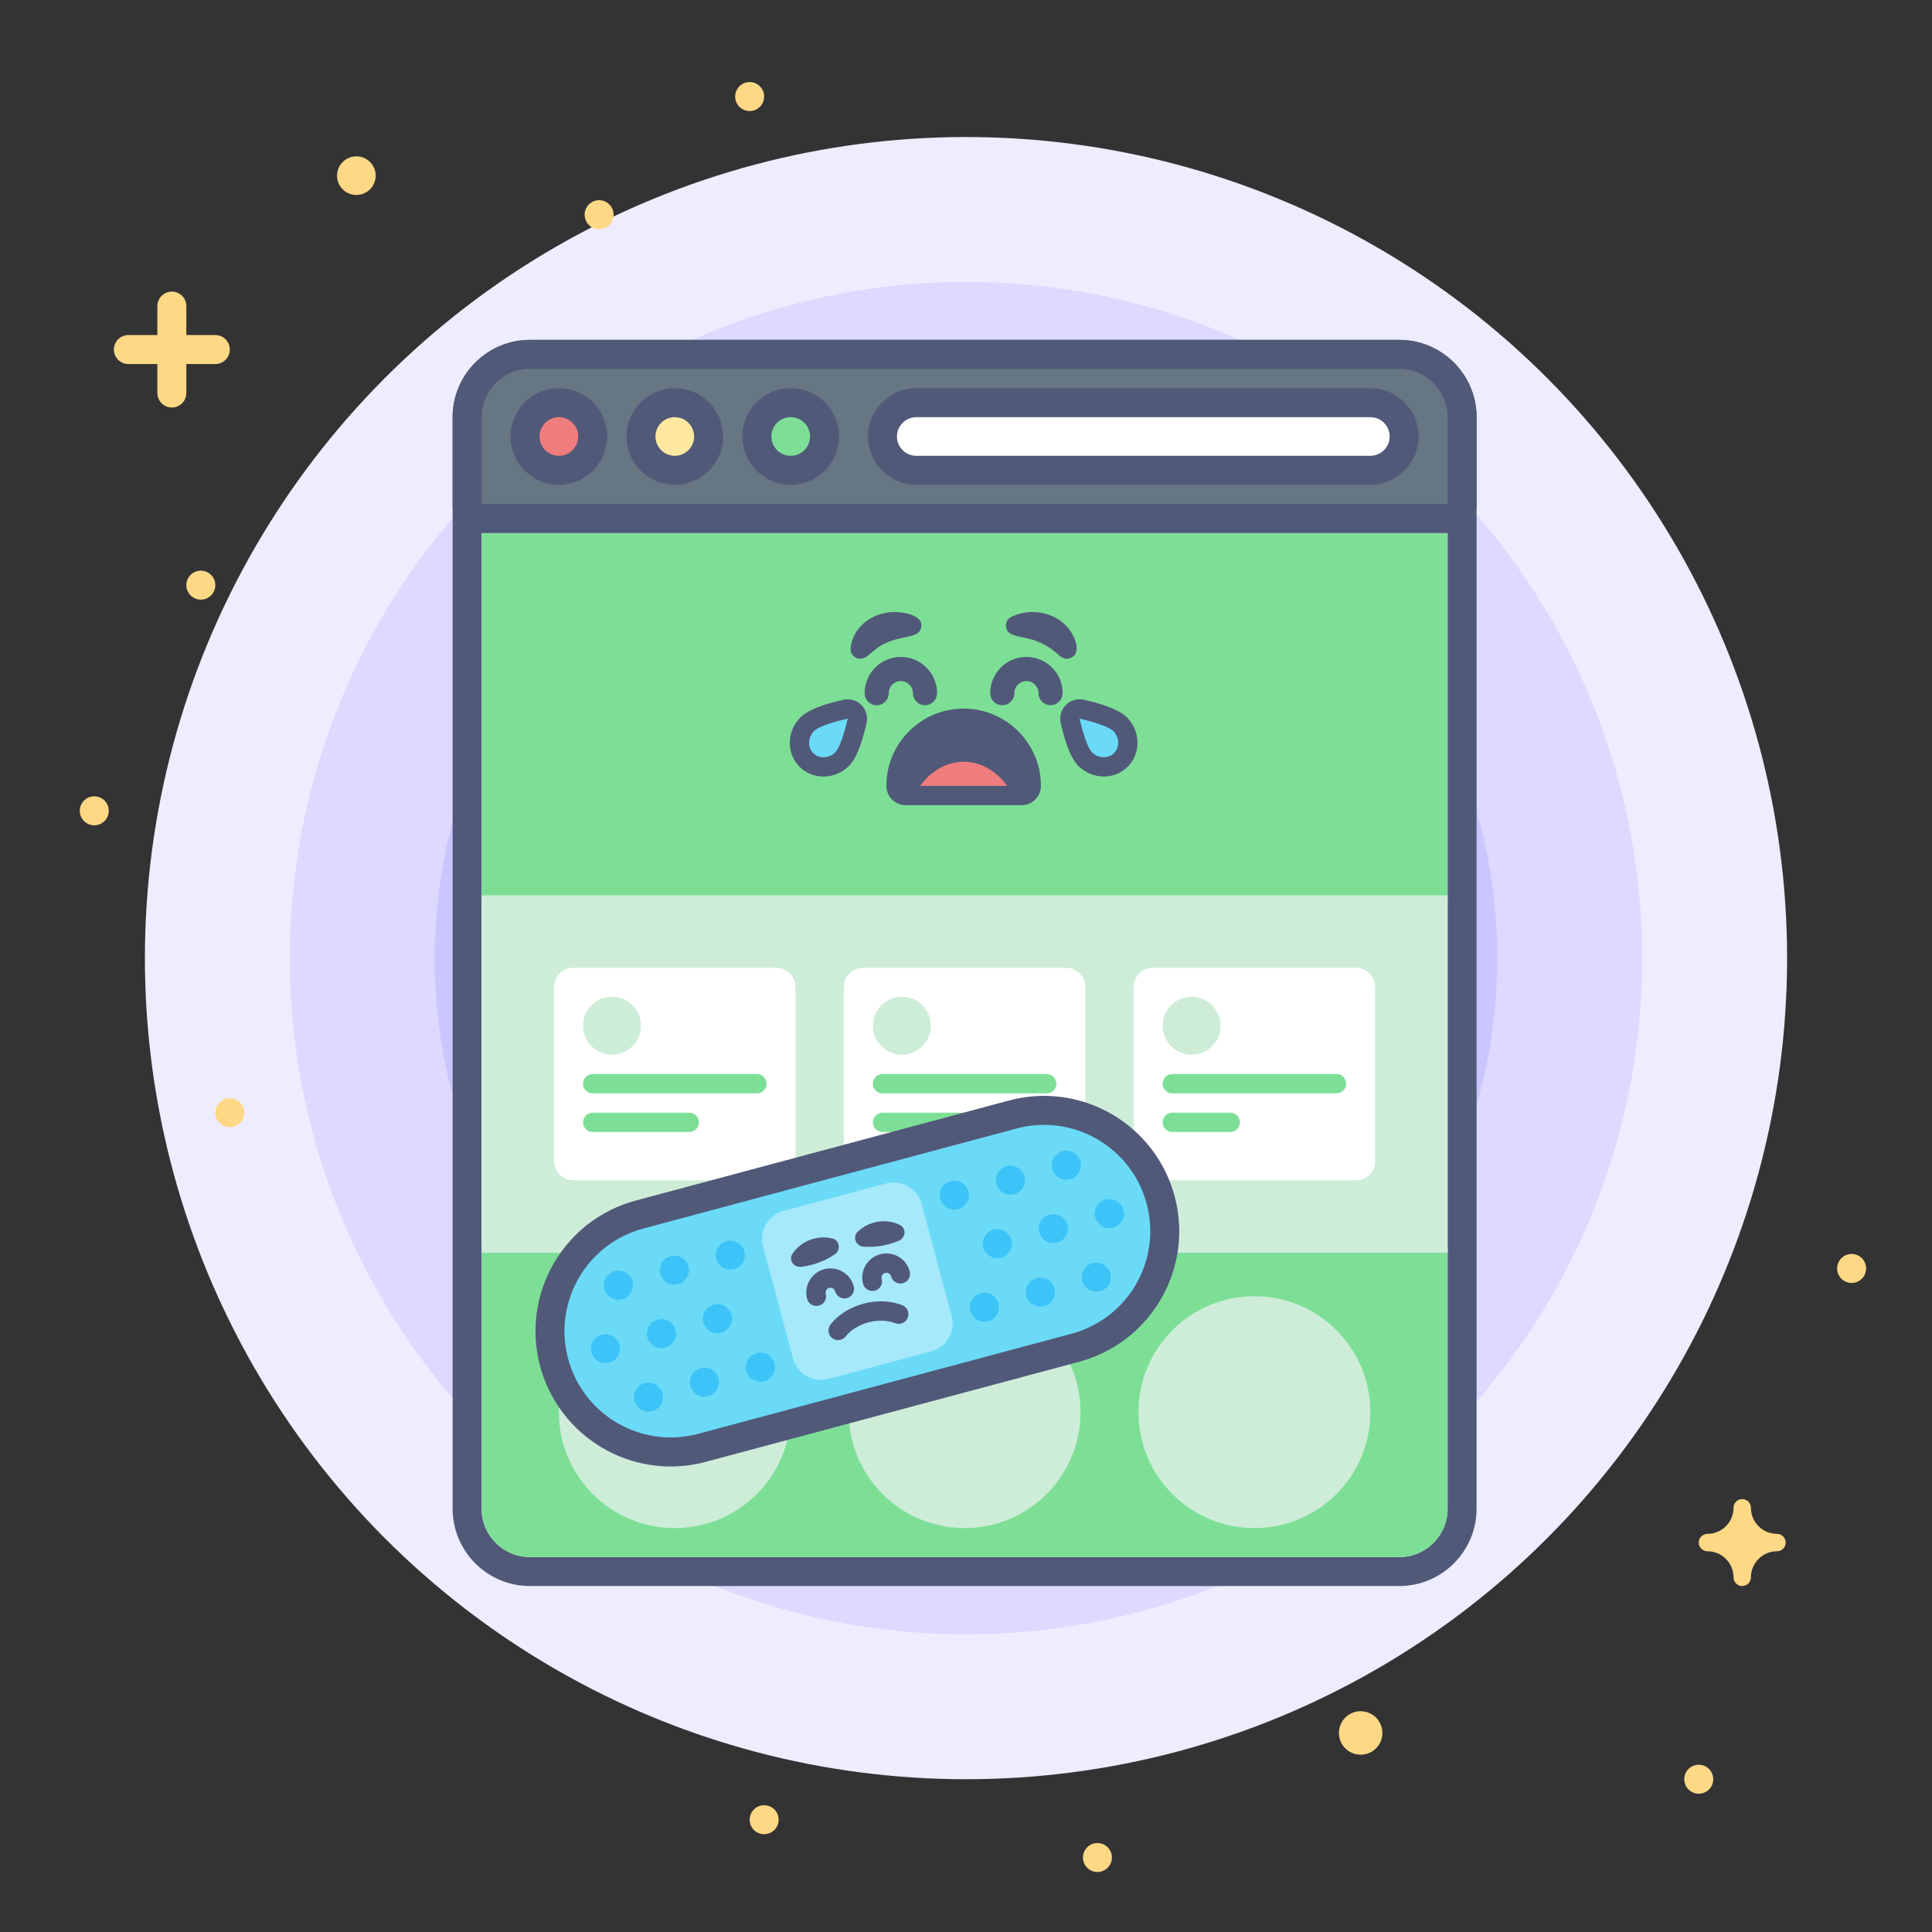
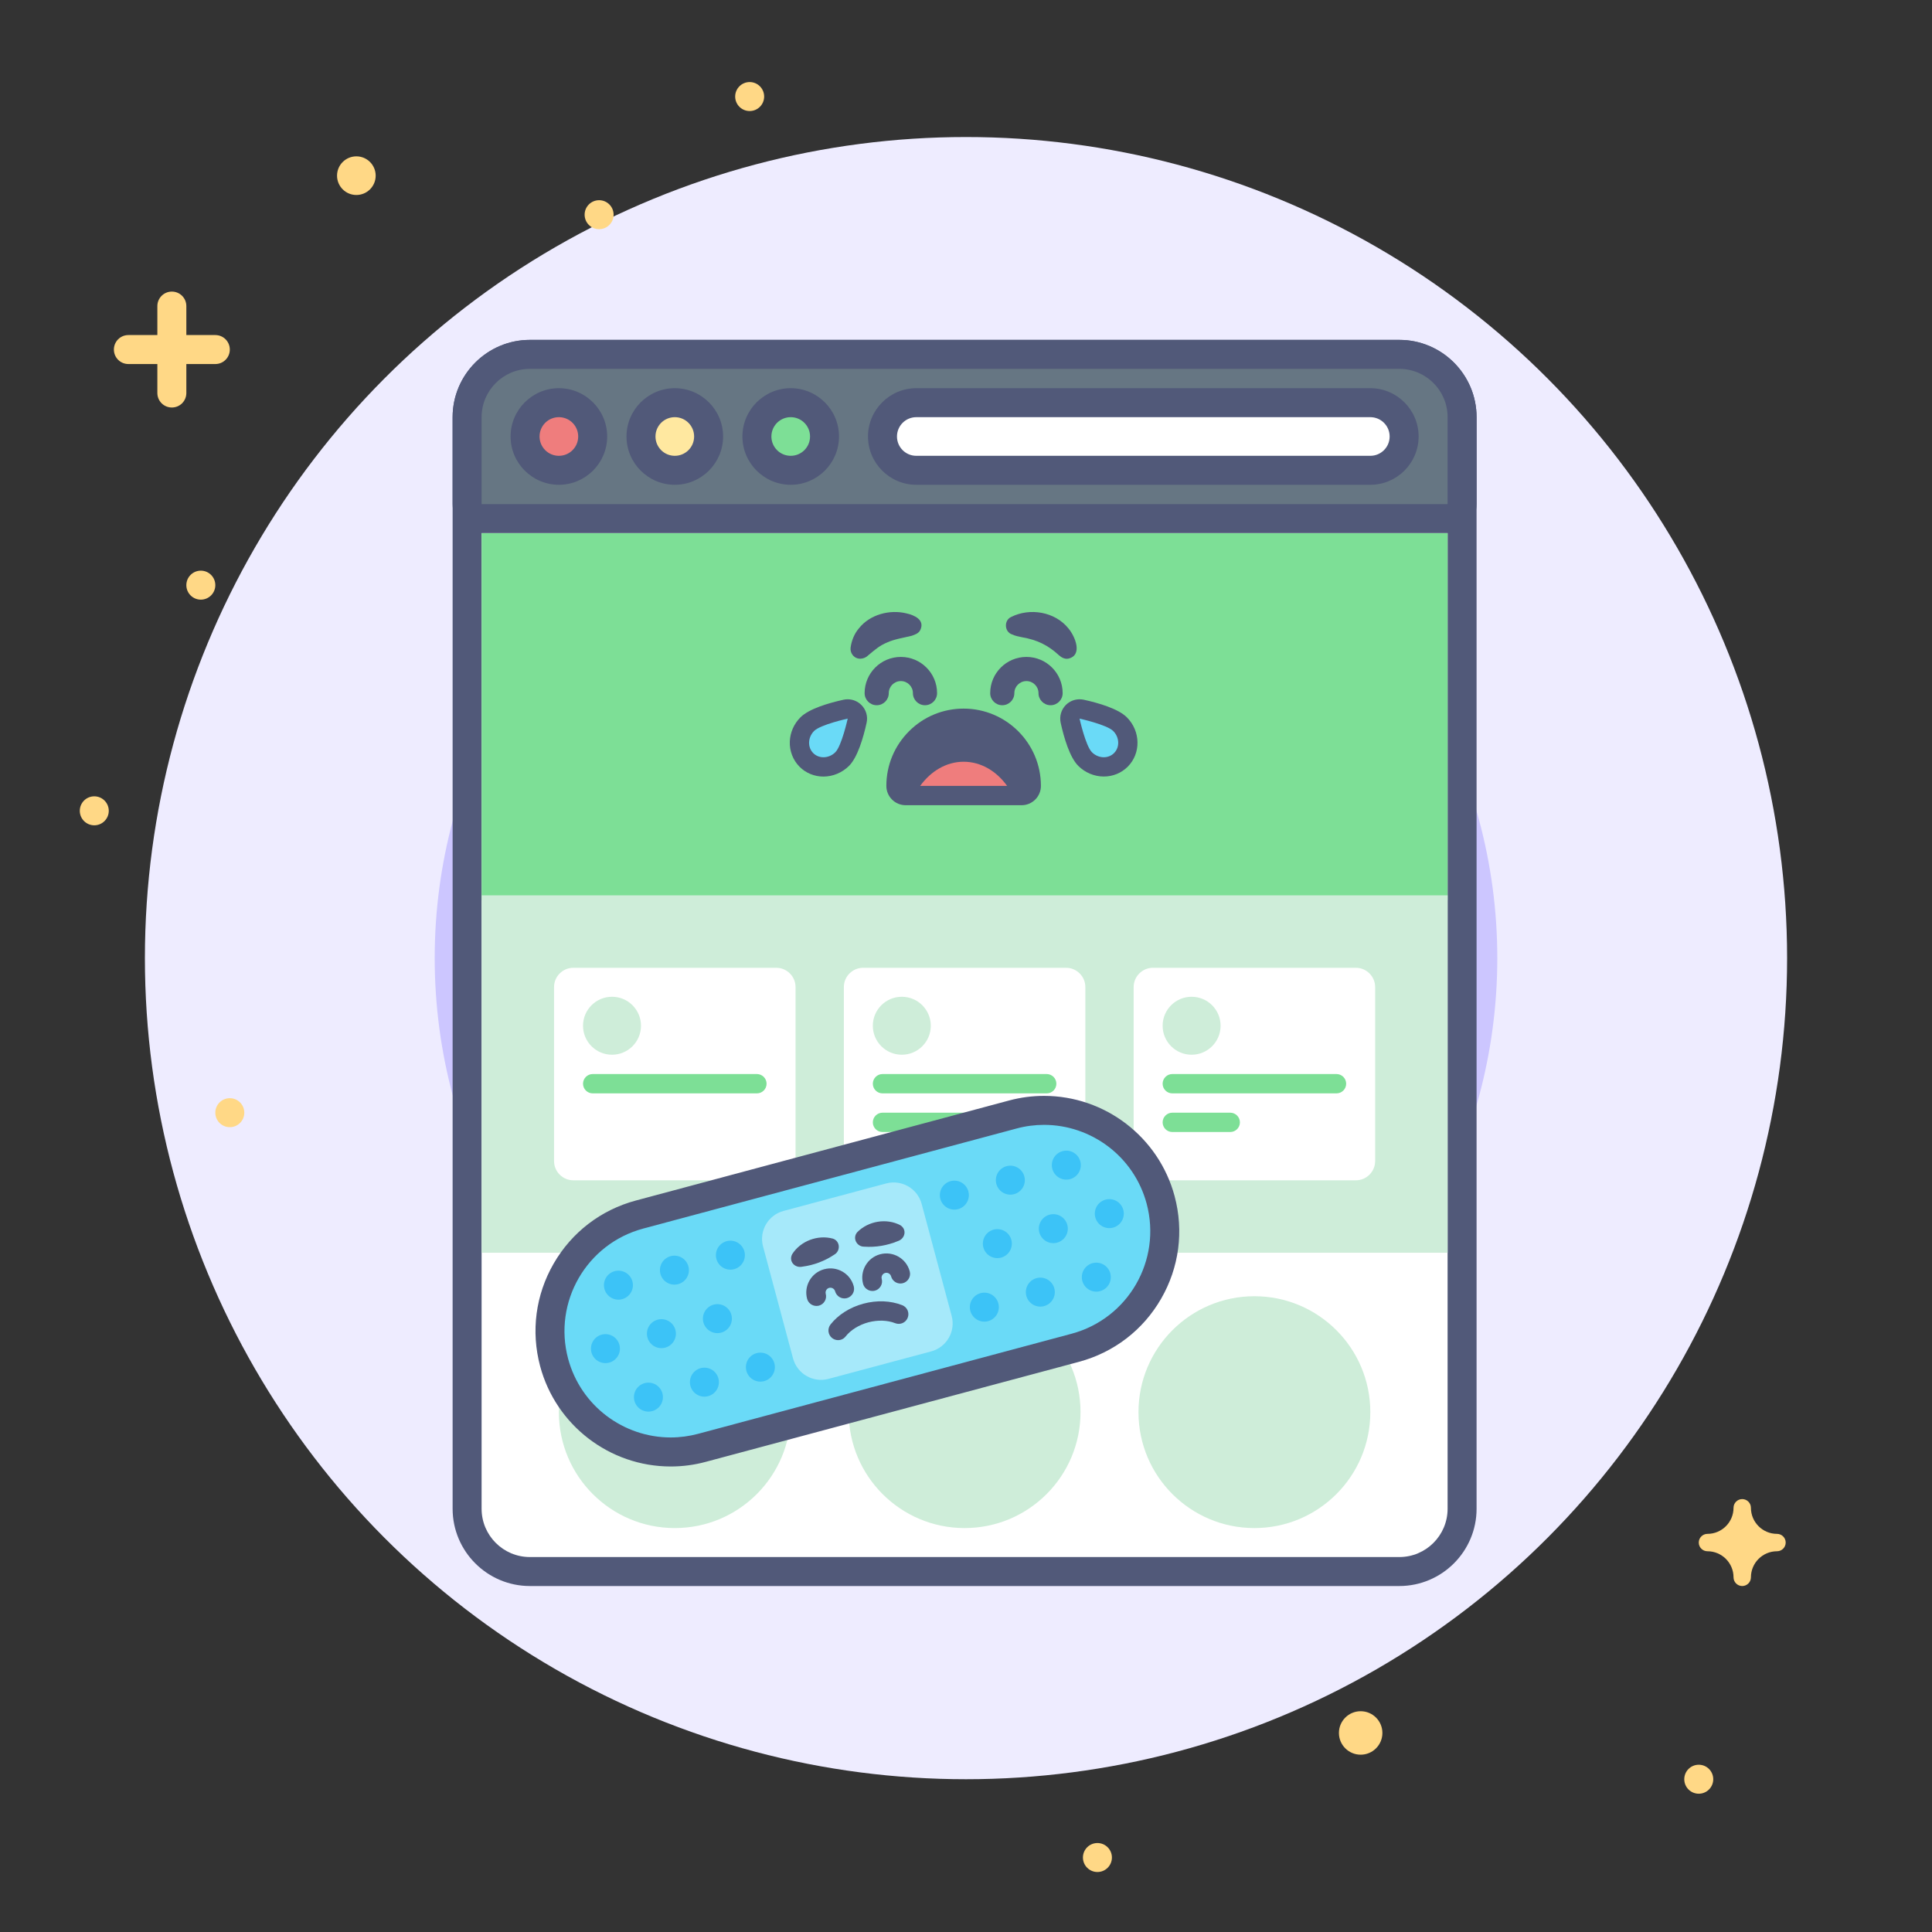
<svg xmlns="http://www.w3.org/2000/svg" version="1.1" id="Landing_x5F_Page_x5F_Hub-Landing_x5F_Page_x5F_Mistakes" x="0px" y="0px" viewBox="0 0 400 400" style="enable-background:new 0 0 400 400;" xml:space="preserve">
  <rect x="0" y="0" width="400" height="400" fill="#333333" stroke="none" />
  <style type="text/css">
	.st0{fill:#EEECFF;}
	.st1{fill:#DDD9FF;}
	.st2{fill:#CCC6FF;}
	.st3{fill:none;}
	.st4{fill:#FFD886;}
	.st5{fill:#FFFFFF;}
	.st6{fill:#515979;}
	.st7{fill:#7DDF96;}
	.st8{fill:#667683;}
	.st9{fill:#EF7D7D;}
	.st10{fill:#FFE8A0;}
	.st11{fill:#CEEDD9;}
	.st12{fill:#6ADAF7;}
	.st13{fill:#3CC3F7;}
	.st14{fill:#A6E9FA;}
</style>
  <g>
    <g>
      <circle class="st0" cx="200" cy="198.37" r="170" />
    </g>
    <g>
-       <circle class="st1" cx="200" cy="198.37" r="140" />
-     </g>
+       </g>
    <g>
      <circle class="st2" cx="200" cy="198.37" r="110" />
    </g>
  </g>
  <g>
    <rect class="st3" width="400" height="400" />
  </g>
  <g>
    <g>
      <path class="st4" d="M353.51,317.57c2.98,0,5.4-2.42,5.4-5.4c0-0.99,0.81-1.8,1.8-1.8s1.8,0.81,1.8,1.8c0,2.98,2.42,5.4,5.4,5.4    c0.99,0,1.8,0.81,1.8,1.8s-0.81,1.8-1.8,1.8c-2.98,0-5.4,2.42-5.4,5.4c0,0.99-0.81,1.8-1.8,1.8s-1.8-0.81-1.8-1.8    c0-2.98-2.42-5.4-5.4-5.4c-0.99,0-1.8-0.81-1.8-1.8S352.52,317.57,353.51,317.57z" />
    </g>
  </g>
  <g>
    <g>
      <circle class="st4" cx="227.21" cy="384.58" r="3" />
    </g>
  </g>
  <g>
    <g>
-       <circle class="st4" cx="158.21" cy="376.75" r="3" />
-     </g>
+       </g>
  </g>
  <g>
    <g>
      <circle class="st4" cx="351.71" cy="368.37" r="3" />
    </g>
  </g>
  <g>
    <g>
-       <circle class="st4" cx="383.36" cy="262.62" r="3" />
-     </g>
+       </g>
  </g>
  <g>
    <g>
      <circle class="st4" cx="19.52" cy="167.87" r="3" />
    </g>
  </g>
  <g>
    <g>
      <circle class="st4" cx="41.58" cy="121.15" r="3" />
    </g>
  </g>
  <g>
    <g>
      <circle class="st4" cx="124.04" cy="44.45" r="3" />
    </g>
  </g>
  <g>
    <g>
      <circle class="st4" cx="155.21" cy="19.99" r="3" />
    </g>
  </g>
  <g>
    <g>
      <circle class="st4" cx="47.58" cy="230.37" r="3" />
    </g>
  </g>
  <g>
    <circle class="st4" cx="73.78" cy="36.37" r="4" />
  </g>
  <g>
    <circle class="st4" cx="281.71" cy="358.79" r="4.5" />
  </g>
  <path class="st4" d="M44.58,69.37h-6v-6c0-1.66-1.34-3-3-3s-3,1.34-3,3v6h-6c-1.66,0-3,1.34-3,3s1.34,3,3,3h6v6c0,1.66,1.34,3,3,3  s3-1.34,3-3v-6h6c1.66,0,3-1.34,3-3S46.24,69.37,44.58,69.37z" />
  <g>
    <g>
      <g>
        <path class="st5" d="M109.71,325.37c-7.17,0-13-5.83-13-13v-226c0-7.17,5.83-13,13-13h180c7.17,0,13,5.83,13,13v226     c0,7.17-5.83,13-13,13H109.71z" />
      </g>
      <g>
        <path class="st6" d="M289.71,76.37c5.52,0,10,4.48,10,10v226c0,5.52-4.48,10-10,10h-180c-5.52,0-10-4.48-10-10v-226     c0-5.52,4.48-10,10-10H289.71 M289.71,70.37h-180c-8.82,0-16,7.18-16,16v226c0,8.82,7.18,16,16,16h180c8.82,0,16-7.18,16-16v-226     C305.71,77.55,298.53,70.37,289.71,70.37L289.71,70.37z" />
      </g>
    </g>
    <g>
-       <path class="st7" d="M289.71,322.37h-180c-5.52,0-10-4.48-10-10v-54h200v54C299.71,317.89,295.23,322.37,289.71,322.37z" />
-     </g>
+       </g>
    <g>
      <rect x="99.71" y="110.37" class="st7" width="200" height="76" />
    </g>
    <g>
      <g>
        <path class="st8" d="M99.71,107.37c-1.66,0-3-1.34-3-3v-18c0-7.17,5.83-13,13-13h180c7.17,0,13,5.83,13,13v18c0,1.66-1.34,3-3,3     H99.71z" />
      </g>
      <g>
        <path class="st6" d="M289.71,76.37c5.52,0,10,4.48,10,10v18h-200v-18c0-5.52,4.48-10,10-10H289.71 M289.71,70.37h-180     c-8.82,0-16,7.18-16,16v18c0,3.31,2.69,6,6,6h200c3.31,0,6-2.69,6-6v-18C305.71,77.55,298.53,70.37,289.71,70.37L289.71,70.37z" />
      </g>
    </g>
    <g>
      <g>
        <path class="st5" d="M189.71,97.37c-3.86,0-7-3.14-7-7s3.14-7,7-7h94c3.86,0,7,3.14,7,7s-3.14,7-7,7H189.71z" />
      </g>
      <g>
        <g>
          <path class="st6" d="M283.71,86.37c2.21,0,4,1.79,4,4s-1.79,4-4,4h-94c-2.21,0-4-1.79-4-4s1.79-4,4-4H283.71 M283.71,80.37h-94      c-5.51,0-10,4.49-10,10s4.49,10,10,10h94c5.51,0,10-4.49,10-10S289.22,80.37,283.71,80.37L283.71,80.37z" />
        </g>
      </g>
    </g>
    <g>
      <g>
        <circle class="st9" cx="115.71" cy="90.37" r="7" />
      </g>
      <g>
        <g>
          <path class="st6" d="M115.71,86.37c2.21,0,4,1.79,4,4c0,2.21-1.79,4-4,4c-2.21,0-4-1.79-4-4      C111.71,88.16,113.5,86.37,115.71,86.37 M115.71,80.37c-5.51,0-10,4.49-10,10s4.49,10,10,10s10-4.49,10-10      S121.22,80.37,115.71,80.37L115.71,80.37z" />
        </g>
      </g>
    </g>
    <g>
      <g>
        <circle class="st10" cx="139.71" cy="90.37" r="7" />
      </g>
      <g>
        <g>
          <path class="st6" d="M139.71,86.37c2.21,0,4,1.79,4,4c0,2.21-1.79,4-4,4s-4-1.79-4-4C135.71,88.16,137.5,86.37,139.71,86.37       M139.71,80.37c-5.51,0-10,4.49-10,10s4.49,10,10,10s10-4.49,10-10S145.22,80.37,139.71,80.37L139.71,80.37z" />
        </g>
      </g>
    </g>
    <g>
      <g>
        <circle class="st7" cx="163.71" cy="90.37" r="7" />
      </g>
      <g>
        <g>
          <path class="st6" d="M163.71,86.37c2.21,0,4,1.79,4,4c0,2.21-1.79,4-4,4s-4-1.79-4-4C159.71,88.16,161.5,86.37,163.71,86.37       M163.71,80.37c-5.51,0-10,4.49-10,10s4.49,10,10,10s10-4.49,10-10S169.22,80.37,163.71,80.37L163.71,80.37z" />
        </g>
      </g>
    </g>
    <g>
      <rect x="99.71" y="185.37" class="st11" width="200" height="74" />
    </g>
    <g>
      <g>
        <path class="st5" d="M118.71,244.37h42c2.21,0,4-1.79,4-4v-36c0-2.21-1.79-4-4-4h-42c-2.21,0-4,1.79-4,4v36     C114.71,242.58,116.5,244.37,118.71,244.37z" />
      </g>
      <g>
        <circle class="st11" cx="126.71" cy="212.37" r="6" />
      </g>
      <g>
        <path class="st7" d="M156.71,226.37h-34c-1.1,0-2-0.9-2-2l0,0c0-1.1,0.9-2,2-2h34c1.1,0,2,0.9,2,2l0,0     C158.71,225.48,157.81,226.37,156.71,226.37z" />
      </g>
      <g>
-         <path class="st7" d="M142.71,234.37h-20c-1.1,0-2-0.9-2-2l0,0c0-1.1,0.9-2,2-2h20c1.1,0,2,0.9,2,2l0,0     C144.71,233.48,143.81,234.37,142.71,234.37z" />
-       </g>
+         </g>
    </g>
    <g>
      <g>
        <path class="st5" d="M238.71,244.37h42c2.21,0,4-1.79,4-4v-36c0-2.21-1.79-4-4-4h-42c-2.21,0-4,1.79-4,4v36     C234.71,242.58,236.5,244.37,238.71,244.37z" />
      </g>
      <g>
        <circle class="st11" cx="246.71" cy="212.37" r="6" />
      </g>
      <g>
        <path class="st7" d="M276.71,226.37h-34c-1.1,0-2-0.9-2-2l0,0c0-1.1,0.9-2,2-2h34c1.1,0,2,0.9,2,2l0,0     C278.71,225.48,277.81,226.37,276.71,226.37z" />
      </g>
      <g>
        <path class="st7" d="M254.71,234.37h-12c-1.1,0-2-0.9-2-2l0,0c0-1.1,0.9-2,2-2h12c1.1,0,2,0.9,2,2l0,0     C256.71,233.48,255.81,234.37,254.71,234.37z" />
      </g>
    </g>
    <g>
      <g>
        <path class="st5" d="M178.71,244.37h42c2.21,0,4-1.79,4-4v-36c0-2.21-1.79-4-4-4h-42c-2.21,0-4,1.79-4,4v36     C174.71,242.58,176.5,244.37,178.71,244.37z" />
      </g>
      <g>
        <circle class="st11" cx="186.71" cy="212.37" r="6" />
      </g>
      <g>
        <path class="st7" d="M216.71,226.37h-34c-1.1,0-2-0.9-2-2l0,0c0-1.1,0.9-2,2-2h34c1.1,0,2,0.9,2,2l0,0     C218.71,225.48,217.81,226.37,216.71,226.37z" />
      </g>
      <g>
        <path class="st7" d="M208.71,234.37h-26c-1.1,0-2-0.9-2-2l0,0c0-1.1,0.9-2,2-2h26c1.1,0,2,0.9,2,2l0,0     C210.71,233.48,209.81,234.37,208.71,234.37z" />
      </g>
    </g>
    <g>
      <circle class="st11" cx="139.71" cy="292.37" r="24" />
    </g>
    <g>
      <circle class="st11" cx="199.71" cy="292.37" r="24" />
    </g>
    <g>
      <circle class="st11" cx="259.71" cy="292.37" r="24" />
    </g>
  </g>
  <g>
    <g>
      <g>
        <path class="st12" d="M228.53,158.78c-1.42,0-2.84-0.59-3.87-1.63c-1.56-1.56-2.69-6.07-3.1-7.94c-0.15-0.67,0.06-1.36,0.54-1.85     c0.38-0.38,0.89-0.59,1.41-0.59c0.14,0,0.29,0.02,0.43,0.05c1.87,0.41,6.38,1.54,7.94,3.1c0.99,0.99,1.57,2.29,1.62,3.66     c0.06,1.43-0.46,2.76-1.44,3.75C231.13,158.27,229.88,158.78,228.53,158.78L228.53,158.78z" />
      </g>
      <g>
        <path class="st6" d="M223.51,148.78c0,0,5.64,1.25,6.96,2.56s1.4,3.36,0.18,4.58c-0.57,0.57-1.34,0.86-2.12,0.86     c-0.87,0-1.77-0.35-2.46-1.04C224.76,154.43,223.51,148.78,223.51,148.78 M223.51,144.78c-1.05,0-2.07,0.41-2.83,1.17     c-0.97,0.97-1.37,2.36-1.08,3.69c0.68,3.09,1.87,7.15,3.64,8.92c1.41,1.41,3.33,2.21,5.29,2.21c1.88,0,3.64-0.72,4.95-2.03     c2.77-2.77,2.69-7.36-0.18-10.23c-1.77-1.77-5.83-2.96-8.92-3.64C224.09,144.81,223.8,144.78,223.51,144.78L223.51,144.78z" />
      </g>
    </g>
    <g>
      <g>
        <g>
          <path class="st12" d="M170.49,158.78c-1.35,0-2.6-0.51-3.54-1.45c-0.99-0.99-1.5-2.32-1.44-3.74c0.05-1.37,0.63-2.67,1.62-3.66      c1.56-1.56,6.07-2.69,7.94-3.1c0.14-0.03,0.29-0.05,0.43-0.05c0.52,0,1.04,0.21,1.41,0.59c0.48,0.48,0.69,1.18,0.54,1.85      c-0.41,1.87-1.54,6.38-3.1,7.94C173.33,158.19,171.92,158.78,170.49,158.78z" />
        </g>
        <g>
          <path class="st6" d="M175.51,148.78c0,0-1.25,5.64-2.56,6.96c-0.69,0.69-1.59,1.04-2.46,1.04c-0.78,0-1.55-0.28-2.12-0.86      c-1.21-1.21-1.13-3.26,0.18-4.58S175.51,148.78,175.51,148.78 M175.51,144.78c-0.29,0-0.58,0.03-0.86,0.09      c-3.09,0.68-7.15,1.87-8.92,3.64c-1.35,1.35-2.13,3.12-2.21,5c-0.08,1.96,0.66,3.87,2.02,5.24c1.31,1.31,3.07,2.03,4.95,2.03      c1.95,0,3.88-0.81,5.29-2.21c1.77-1.77,2.96-5.83,3.64-8.92c0.3-1.33-0.11-2.73-1.08-3.69      C177.58,145.2,176.56,144.78,175.51,144.78L175.51,144.78z M175.51,152.78L175.51,152.78L175.51,152.78L175.51,152.78z" />
        </g>
      </g>
    </g>
    <g>
      <g>
        <g>
          <path class="st6" d="M217.51,146.01c-1.38,0-2.5-1.12-2.5-2.5c0-1.38-1.12-2.5-2.5-2.5s-2.5,1.12-2.5,2.5      c0,1.38-1.12,2.5-2.5,2.5s-2.5-1.12-2.5-2.5c0-4.14,3.36-7.5,7.5-7.5s7.5,3.36,7.5,7.5      C220.01,144.89,218.89,146.01,217.51,146.01z" />
        </g>
      </g>
      <g>
        <path class="st6" d="M209.34,127.74c3.88-1.96,9.09-1.1,11.87,2.37c1.42,1.7,3.01,5.58-0.05,6.26c-0.76,0.12-1.39-0.25-1.92-0.71     c-2.27-2.11-4.59-3.2-7.62-3.72c-0.73-0.14-1.45-0.3-2.09-0.59C207.93,130.81,207.83,128.43,209.34,127.74L209.34,127.74z" />
      </g>
      <g>
        <g>
          <path class="st6" d="M191.51,146.01c-1.38,0-2.5-1.12-2.5-2.5c0-1.38-1.12-2.5-2.5-2.5s-2.5,1.12-2.5,2.5      c0,1.38-1.12,2.5-2.5,2.5s-2.5-1.12-2.5-2.5c0-4.14,3.36-7.5,7.5-7.5s7.5,3.36,7.5,7.5      C194.01,144.89,192.89,146.01,191.51,146.01z" />
        </g>
      </g>
      <g>
        <path class="st6" d="M188.76,131.63c-1.59,0.4-3.56,0.69-5.03,1.36c-1.59,0.65-2.54,1.49-3.95,2.67     c-0.91,0.92-2.43,1.02-3.26-0.06c-0.35-0.45-0.48-1.01-0.41-1.53c0.19-1.37,0.71-2.79,1.7-3.96c2.29-2.91,6.42-3.97,9.89-3.11     c1.6,0.36,3.8,1.32,2.86,3.39C190.23,131.13,189.44,131.39,188.76,131.63L188.76,131.63z" />
      </g>
    </g>
    <g>
      <path class="st6" d="M199.51,146.71c-4.27,0-8.29,1.66-11.31,4.69c-3.02,3.02-4.69,7.04-4.69,11.31c0,2.21,1.79,4,4,4h24    c2.21,0,4-1.79,4-4C215.51,153.88,208.33,146.71,199.51,146.71z" />
      <g>
        <path class="st9" d="M199.51,157.71c-3.58,0-6.78,1.94-9,5h18C206.3,159.64,203.09,157.71,199.51,157.71z" />
      </g>
    </g>
  </g>
  <g>
    <g>
      <g>
        <path class="st12" d="M138.86,300.61c-11.29,0-21.21-7.62-24.13-18.54c-3.57-13.31,4.36-27.05,17.68-30.62l77.27-20.71     c2.12-0.57,4.3-0.86,6.48-0.86c11.29,0,21.21,7.62,24.13,18.54c3.57,13.31-4.36,27.05-17.68,30.62l-77.27,20.71     C143.22,300.32,141.04,300.61,138.86,300.61z" />
      </g>
      <g>
        <g>
          <path class="st6" d="M216.16,232.89c9.71,0,18.6,6.48,21.24,16.31l0,0c3.14,11.74-3.82,23.8-15.56,26.94l-77.27,20.71      c-1.91,0.51-3.82,0.76-5.71,0.76c-9.71,0-18.6-6.48-21.24-16.31l0,0c-3.14-11.74,3.82-23.8,15.56-26.94l77.27-20.71      C212.36,233.13,214.28,232.89,216.16,232.89 M216.16,226.89C216.16,226.89,216.16,226.89,216.16,226.89      c-2.44,0-4.89,0.32-7.26,0.96l-77.27,20.71c-7.22,1.94-13.26,6.57-17,13.05c-3.74,6.48-4.73,14.02-2.8,21.25      c3.27,12.22,14.39,20.76,27.03,20.76c2.44,0,4.88-0.32,7.26-0.96l77.27-20.71c7.22-1.94,13.26-6.57,17-13.05      c3.74-6.48,4.73-14.02,2.8-21.25C239.92,235.43,228.8,226.89,216.16,226.89L216.16,226.89z" />
        </g>
      </g>
    </g>
    <g>
      <circle class="st13" cx="125.35" cy="279.22" r="3" />
    </g>
    <g>
      <circle class="st13" cx="134.25" cy="289.26" r="3" />
    </g>
    <g>
      <circle class="st13" cx="128.04" cy="266.08" r="3" />
    </g>
    <g>
      <circle class="st13" cx="136.94" cy="276.12" r="3" />
    </g>
    <g>
      <circle class="st13" cx="148.53" cy="273.01" r="3" />
    </g>
    <g>
      <circle class="st13" cx="145.84" cy="286.16" r="3" />
    </g>
    <g>
      <circle class="st13" cx="139.63" cy="262.97" r="3" />
    </g>
    <g>
      <circle class="st13" cx="157.43" cy="283.05" r="3" />
    </g>
    <g>
      <circle class="st13" cx="151.22" cy="259.87" r="3" />
    </g>
    <g>
      <circle class="st13" cx="229.67" cy="251.27" r="3" />
    </g>
    <g>
      <circle class="st13" cx="220.77" cy="241.23" r="3" />
    </g>
    <g>
      <circle class="st13" cx="226.98" cy="264.42" r="3" />
    </g>
    <g>
      <circle class="st13" cx="218.08" cy="254.38" r="3" />
    </g>
    <g>
      <circle class="st13" cx="206.49" cy="257.48" r="3" />
    </g>
    <g>
      <circle class="st13" cx="209.18" cy="244.34" r="3" />
    </g>
    <g>
      <circle class="st13" cx="215.39" cy="267.52" r="3" />
    </g>
    <g>
      <circle class="st13" cx="197.59" cy="247.44" r="3" />
    </g>
    <g>
      <circle class="st13" cx="203.8" cy="270.63" r="3" />
    </g>
    <g>
      <path class="st14" d="M192.79,279.79l-21.25,5.69c-3.2,0.86-6.49-1.04-7.35-4.24l-6.21-23.18c-0.86-3.2,1.04-6.49,4.24-7.35    l21.25-5.69c3.2-0.86,6.49,1.04,7.35,4.24l6.21,23.18C197.89,275.64,196,278.93,192.79,279.79z" />
    </g>
    <g>
      <g>
        <path class="st6" d="M180.62,267.28c-0.88,0-1.69-0.59-1.93-1.48c-0.71-2.66,0.87-5.41,3.54-6.12c2.66-0.71,5.41,0.87,6.12,3.54     c0.29,1.07-0.35,2.16-1.41,2.45c-1.07,0.29-2.16-0.35-2.45-1.41c-0.09-0.35-0.33-0.53-0.47-0.61c-0.13-0.08-0.41-0.19-0.76-0.1     c-0.53,0.14-0.85,0.69-0.71,1.22c0.29,1.07-0.35,2.16-1.41,2.45C180.97,267.26,180.79,267.28,180.62,267.28z" />
      </g>
      <g>
        <path class="st6" d="M169.03,270.38c-0.88,0-1.69-0.59-1.93-1.48c-0.71-2.66,0.87-5.41,3.54-6.12c2.66-0.72,5.41,0.87,6.12,3.53     c0.29,1.07-0.35,2.16-1.41,2.45c-1.06,0.29-2.16-0.35-2.45-1.41c-0.14-0.53-0.69-0.85-1.23-0.71c-0.53,0.14-0.85,0.69-0.71,1.23     c0.29,1.07-0.35,2.16-1.41,2.45C169.38,270.36,169.2,270.38,169.03,270.38z" />
      </g>
      <g>
        <path class="st6" d="M173.52,277.46c-0.43,0-0.87-0.14-1.24-0.43c-0.87-0.69-1.01-1.94-0.33-2.81c1.6-2.03,4.02-3.56,6.81-4.31     c2.79-0.75,5.65-0.63,8.05,0.32c1.03,0.41,1.53,1.57,1.12,2.6c-0.41,1.03-1.57,1.53-2.6,1.12c-1.58-0.63-3.6-0.69-5.54-0.18     c-1.93,0.52-3.65,1.58-4.71,2.92C174.69,277.2,174.11,277.46,173.52,277.46z" />
      </g>
      <g>
        <path class="st6" d="M172.71,259.77c-1.99,1.33-4.23,2.17-6.59,2.48c-1.57,0.34-2.88-1.11-2.11-2.58     c1.75-2.76,5.32-4.08,8.45-3.22C173.97,256.96,174.07,259.01,172.71,259.77L172.71,259.77z" />
      </g>
      <g>
        <path class="st6" d="M185.88,256.96c-2.2,0.91-4.56,1.31-6.95,1.15c-1.57,0.02-2.5-1.81-1.44-3c2.27-2.31,6.03-2.96,8.92-1.44     C187.82,254.56,187.4,256.47,185.88,256.96L185.88,256.96z" />
      </g>
    </g>
  </g>
</svg>